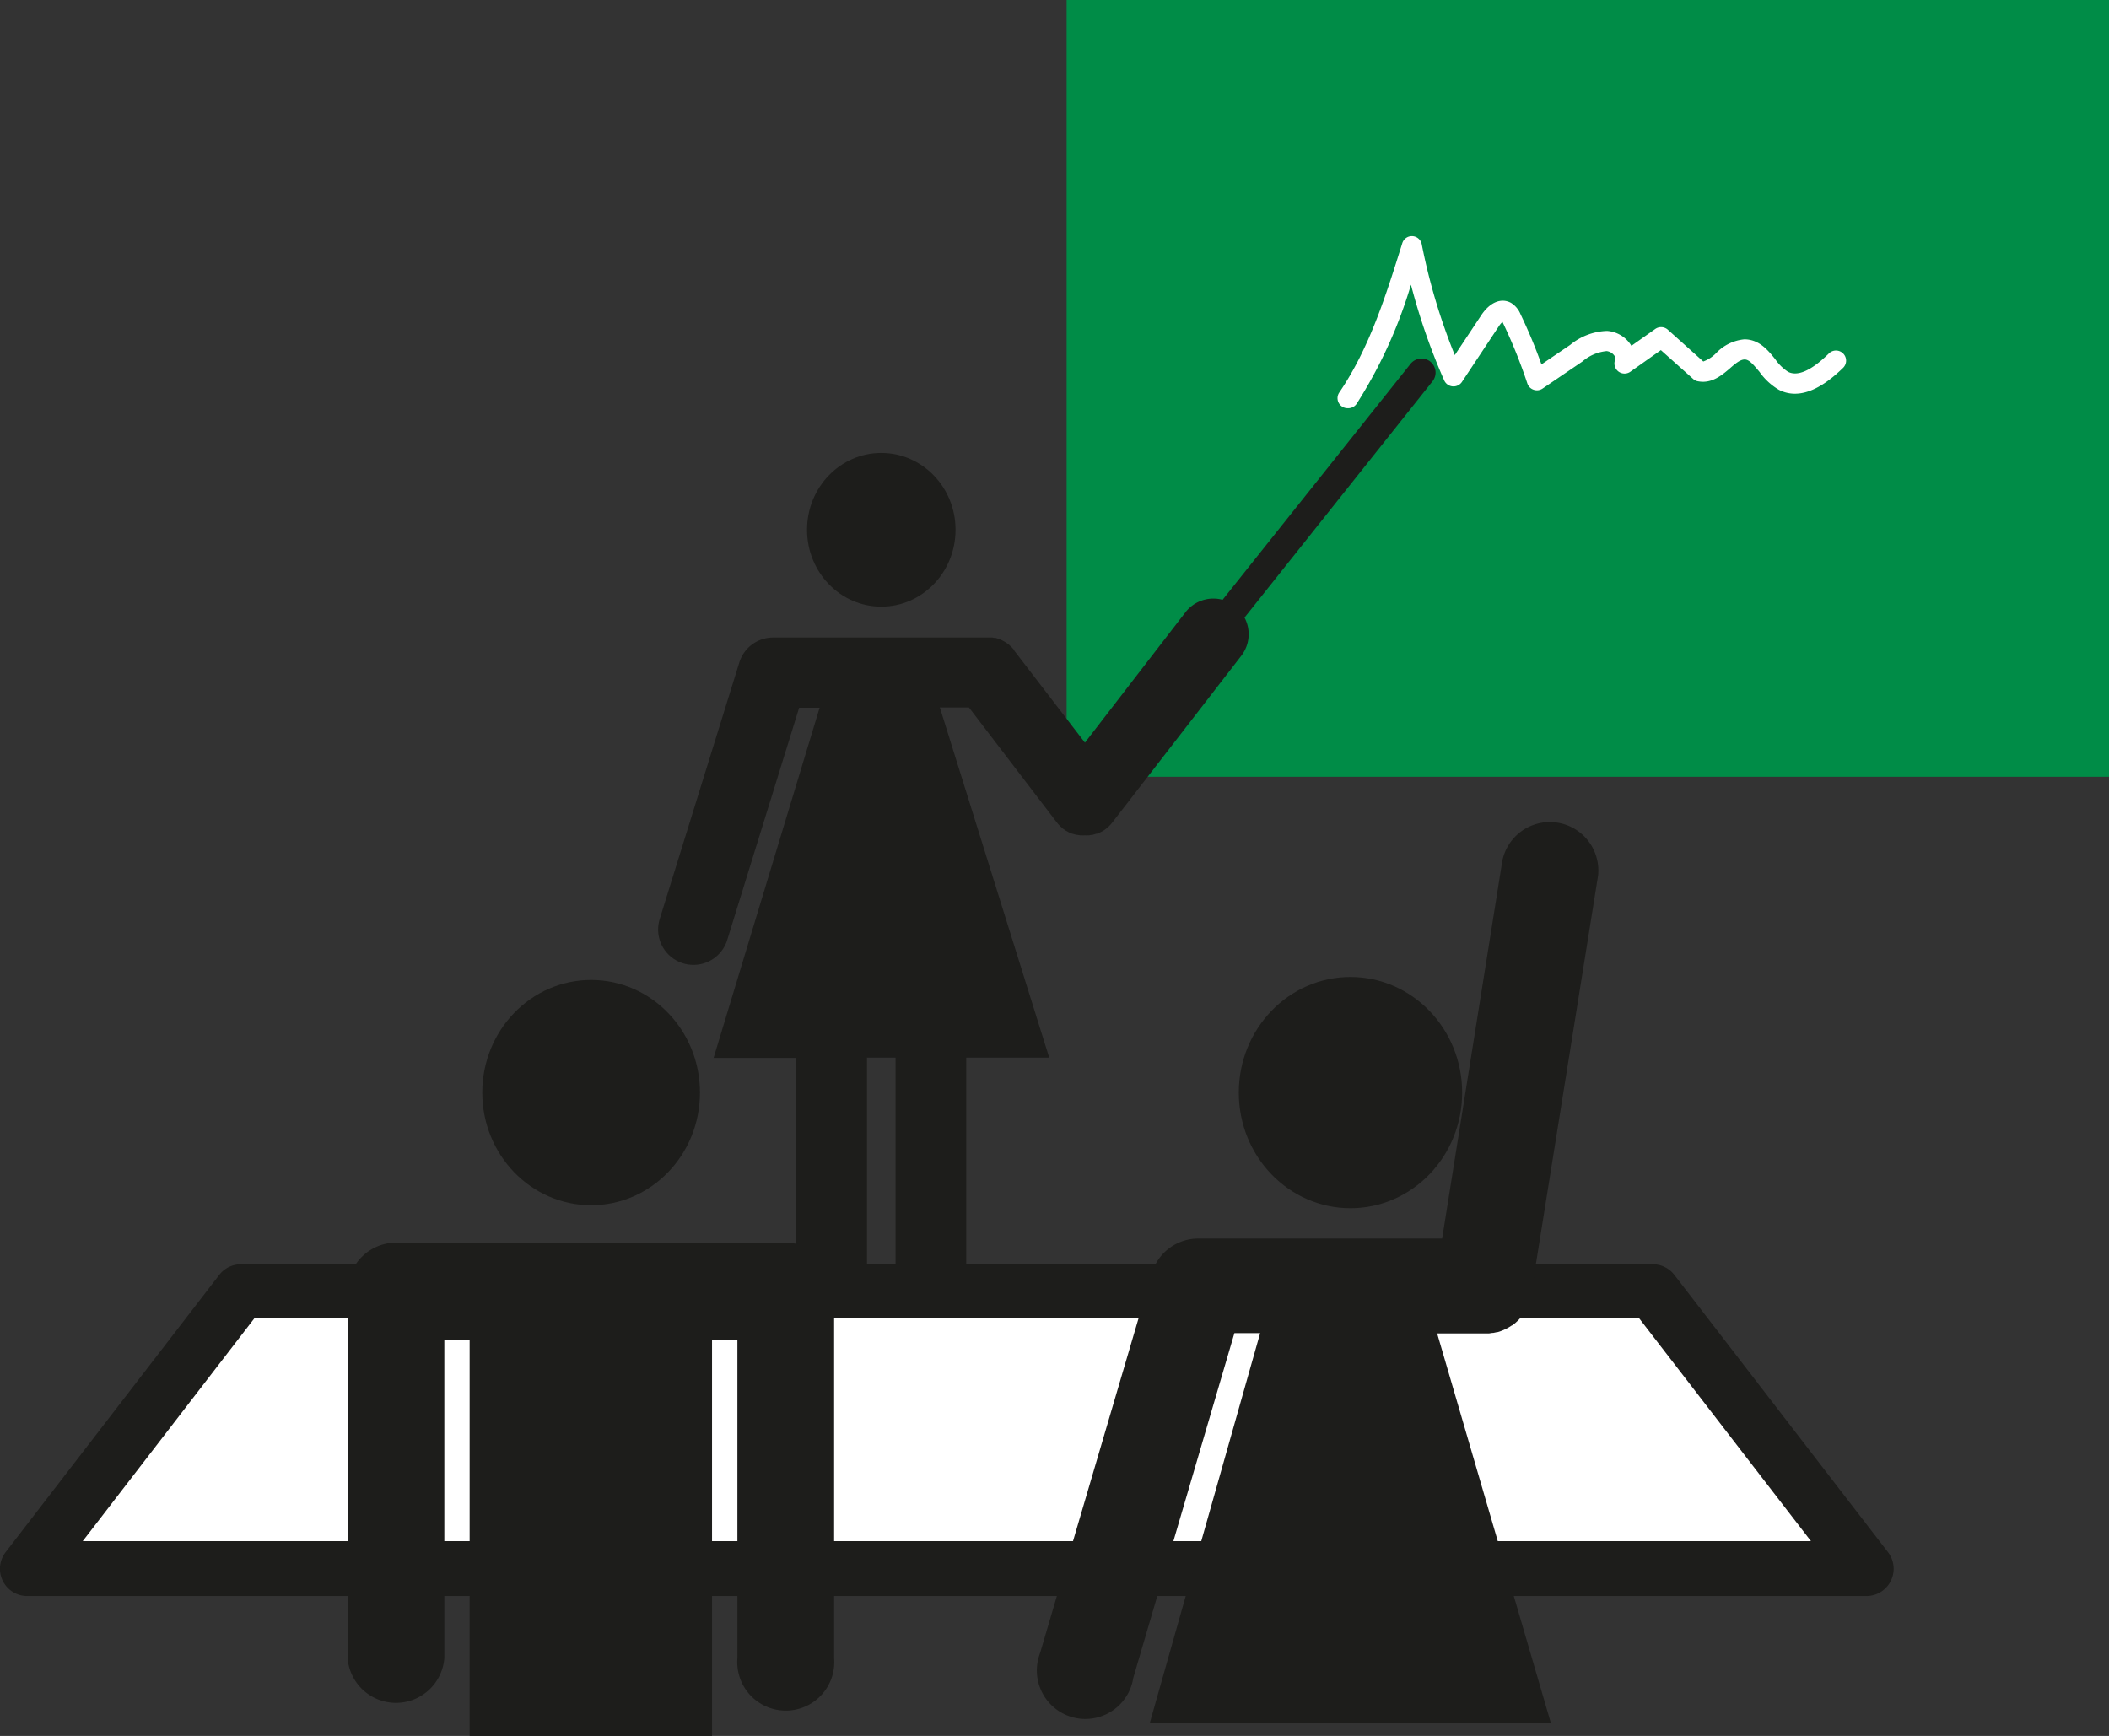
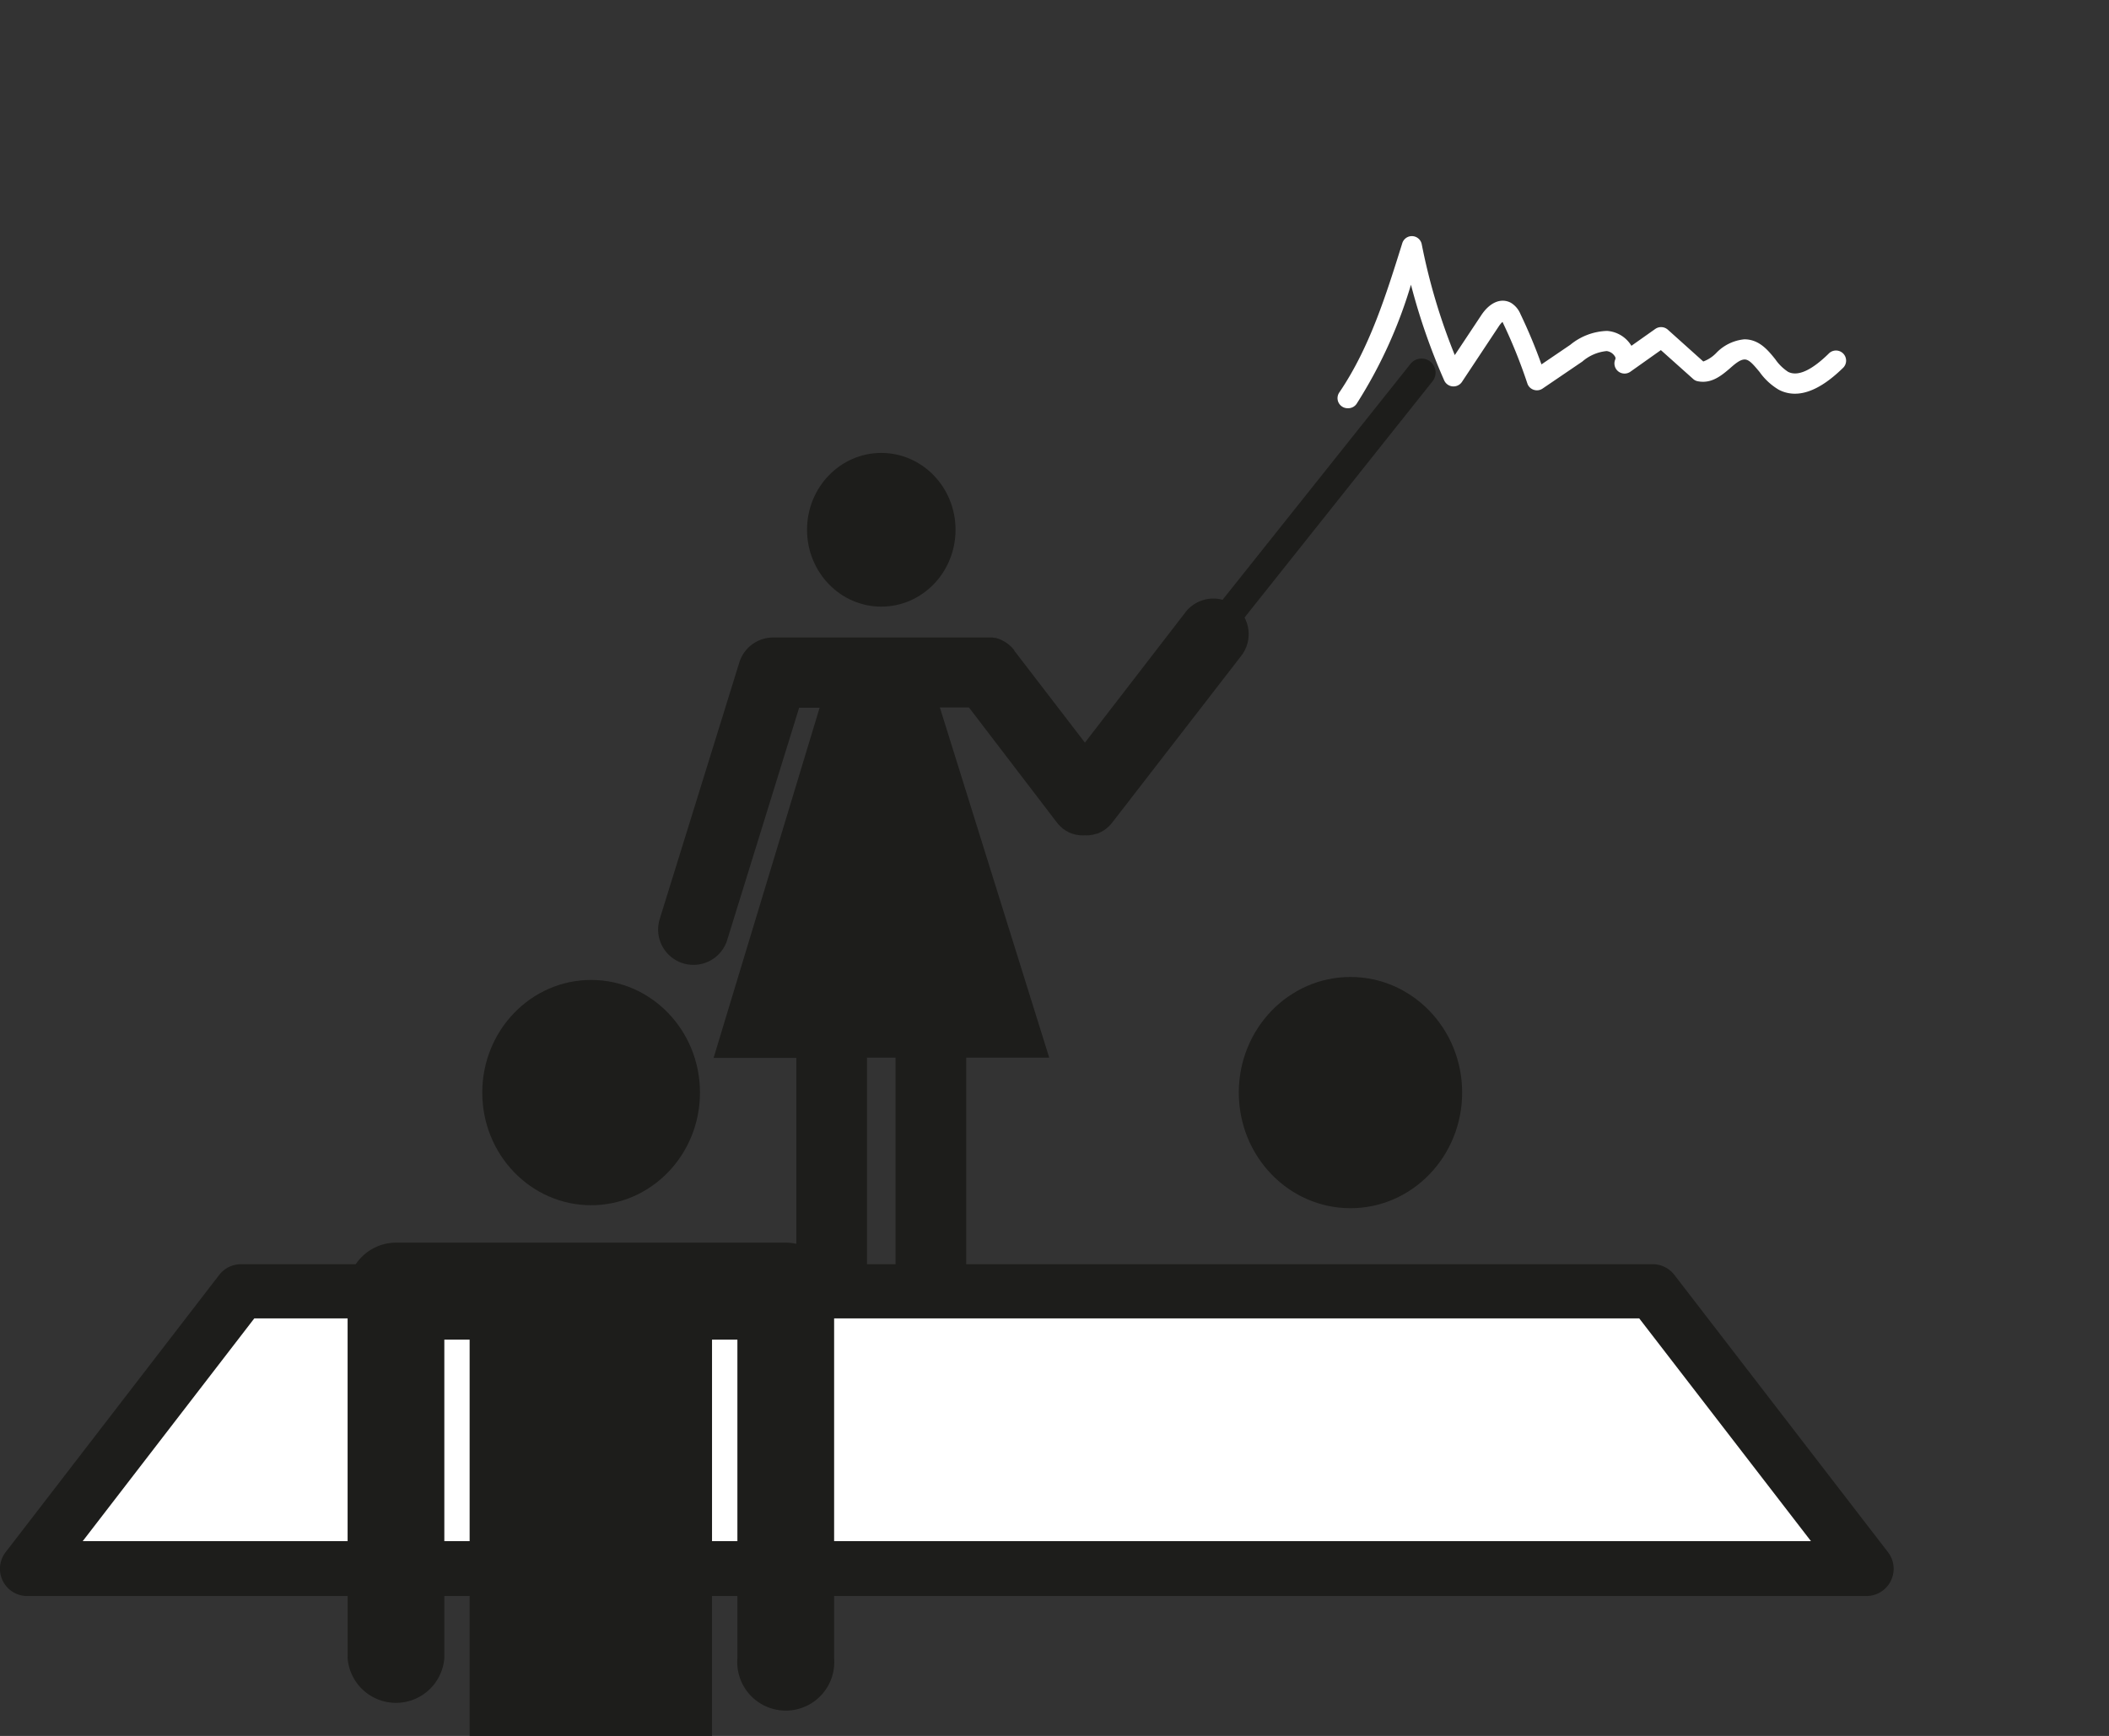
<svg xmlns="http://www.w3.org/2000/svg" viewBox="0 0 283.46 233.34">
  <rect x="0" y="0" width="283.46" height="233.34" fill="#333333" stroke="none" />
  <defs>
    <style>.cls-1{fill:#008c47;}.cls-2{fill:#fff;}.cls-3{fill:#1d1d1b;}</style>
  </defs>
  <g id="Ebene_8" data-name="Ebene 8">
-     <rect class="cls-1" x="143.36" width="140.1" height="104.41" />
    <path class="cls-2" d="M852.81,469.34a1.33,1.33,0,0,1-.76-.23,1.35,1.35,0,0,1-.36-1.89c4.08-6,6.3-13.15,8.46-20.05a1.35,1.35,0,0,1,2.62.14,81.44,81.44,0,0,0,4.44,14.89l3.56-5.36c1.15-1.74,2.68-2.38,4-1.66a3.2,3.2,0,0,1,1.27,1.51,70.28,70.28,0,0,1,2.82,6.76l3.87-2.63a8.16,8.16,0,0,1,4.95-1.87,4.17,4.17,0,0,1,3.27,2l3.2-2.26a1.36,1.36,0,0,1,1.69.09l4.77,4.28a4.67,4.67,0,0,0,1.73-1.13,6,6,0,0,1,3.79-1.85h0c2,0,3.19,1.48,4.15,2.67a6.27,6.27,0,0,0,1.73,1.7c1.28.65,3.11-.16,5.43-2.42a1.36,1.36,0,1,1,1.9,1.94c-3.25,3.16-6.13,4.14-8.56,2.9a8.42,8.42,0,0,1-2.61-2.41c-.84-1-1.39-1.67-2-1.67h0c-.61,0-1.3.59-2,1.21-1.09.93-2.45,2.08-4.28,1.72a1.25,1.25,0,0,1-.65-.32l-4.33-3.87-4.12,2.92a1.36,1.36,0,0,1-2-1.69.44.44,0,0,0-.08-.41,1.49,1.49,0,0,0-1.09-.69,5.83,5.83,0,0,0-3.27,1.41l-5.34,3.63a1.35,1.35,0,0,1-1.2.16,1.33,1.33,0,0,1-.85-.86,69.89,69.89,0,0,0-3.28-8.14.66.66,0,0,0-.06-.12,3.17,3.17,0,0,0-.5.6l-4.95,7.47a1.37,1.37,0,0,1-2.38-.2,84.83,84.83,0,0,1-4.47-12.87,63.2,63.2,0,0,1-7.3,16A1.36,1.36,0,0,1,852.81,469.34Z" transform="translate(-671.68 -414.47)" />
  </g>
  <g id="Ebene_3" data-name="Ebene 3">
    <ellipse class="cls-3" cx="118.45" cy="71.21" rx="9.98" ry="10.33" />
    <path class="cls-3" d="M863.93,463.08a1.9,1.9,0,0,0-2.67.3L836,495.09a4.74,4.74,0,0,0-5,1.69L817.5,514.29,808,501.92s0,0,0-.07l-.17-.19-.15-.17-.16-.15-.18-.17-.16-.13-.21-.15-.17-.11-.22-.13-.21-.11-.19-.09-.25-.1-.18-.06-.26-.08-.18,0-.26-.05-.21,0-.23,0-.25,0H775.59a4.76,4.76,0,0,0-4.54,3.35L760.35,538a4.75,4.75,0,0,0,3.13,5.95,4.59,4.59,0,0,0,1.41.21,4.74,4.74,0,0,0,4.53-3.34l9.67-31.22h2.75l-14.25,47.07h11.12v29.52a4.75,4.75,0,1,0,9.5,0V556.63h3.84v29.52a4.75,4.75,0,0,0,9.5,0V556.63H812.7L798,509.56h3.91L813.71,525l.06.07a2.09,2.09,0,0,0,.24.28l.13.14.23.21.17.15,0,0,.34.24.1.06.33.18.13.06.38.16.07,0a3.36,3.36,0,0,0,.48.13l.06,0,.42.07H817a3.87,3.87,0,0,0,.48,0h0a3.87,3.87,0,0,0,.48,0h.1l.42-.07h.06l.48-.14.07,0a2.39,2.39,0,0,0,.37-.15l.13-.06.33-.18.11-.06.33-.24,0,0,.17-.15.23-.2.14-.15a2,2,0,0,0,.23-.27l.06-.07,17.33-22.4a4.75,4.75,0,0,0,.43-5.13l25.23-31.71A1.89,1.89,0,0,0,863.93,463.08Z" transform="translate(-671.68 -414.47)" />
  </g>
  <g id="Ebene_2" data-name="Ebene 2">
    <polygon class="cls-2" points="32.38 173.55 3.67 210.82 123.45 210.82 131.06 210.82 250.85 210.82 222.14 173.55 32.38 173.55" />
    <path class="cls-3" d="M922.53,629H675.34a3.66,3.66,0,0,1-2.9-5.9l28.71-37.27a3.69,3.69,0,0,1,2.91-1.43H893.82a3.67,3.67,0,0,1,2.9,1.43l28.71,37.27a3.66,3.66,0,0,1-2.9,5.9ZM682.8,621.62H915.08L892,591.68H705.86Z" transform="translate(-671.68 -414.47)" />
    <path class="cls-3" d="M777.34,581.5H724.92A6.52,6.52,0,0,0,718.4,588v49.35a6.52,6.52,0,0,0,13,0V594.54h3.4v53.27h32.58V594.54h3.41v42.83a6.52,6.52,0,1,0,13,0V588A6.52,6.52,0,0,0,777.34,581.5Z" transform="translate(-671.68 -414.47)" />
    <ellipse class="cls-3" cx="79.45" cy="146.86" rx="14.63" ry="15.14" />
    <ellipse class="cls-3" cx="181.51" cy="146.86" rx="15.01" ry="15.54" />
-     <path class="cls-3" d="M871.18,593.7h.06l.44,0h.13l.46-.07.12,0,.47-.1.08,0a4.16,4.16,0,0,0,.5-.16h0a7,7,0,0,0,1-.47l0,0c.15-.09.3-.18.44-.28l.05,0,.4-.31,0,0,.38-.35,0,0c.11-.11.22-.22.32-.34l.05-.06c.1-.13.2-.25.29-.38l.07-.1c.09-.12.17-.26.25-.39s0-.07.05-.1l.23-.43,0-.08c.07-.16.14-.32.2-.49v0a8.1,8.1,0,0,0,.3-1.2l9-56.22a6.52,6.52,0,0,0-12.87-2l-8.09,50.78H832.73a6.51,6.51,0,0,0-6.25,4.69l-15,51A6.52,6.52,0,1,0,824,640l13.59-46.34h3.46l-14.82,52.36h53.88L864.84,593.7h6.34Z" transform="translate(-671.68 -414.47)" />
  </g>
</svg>